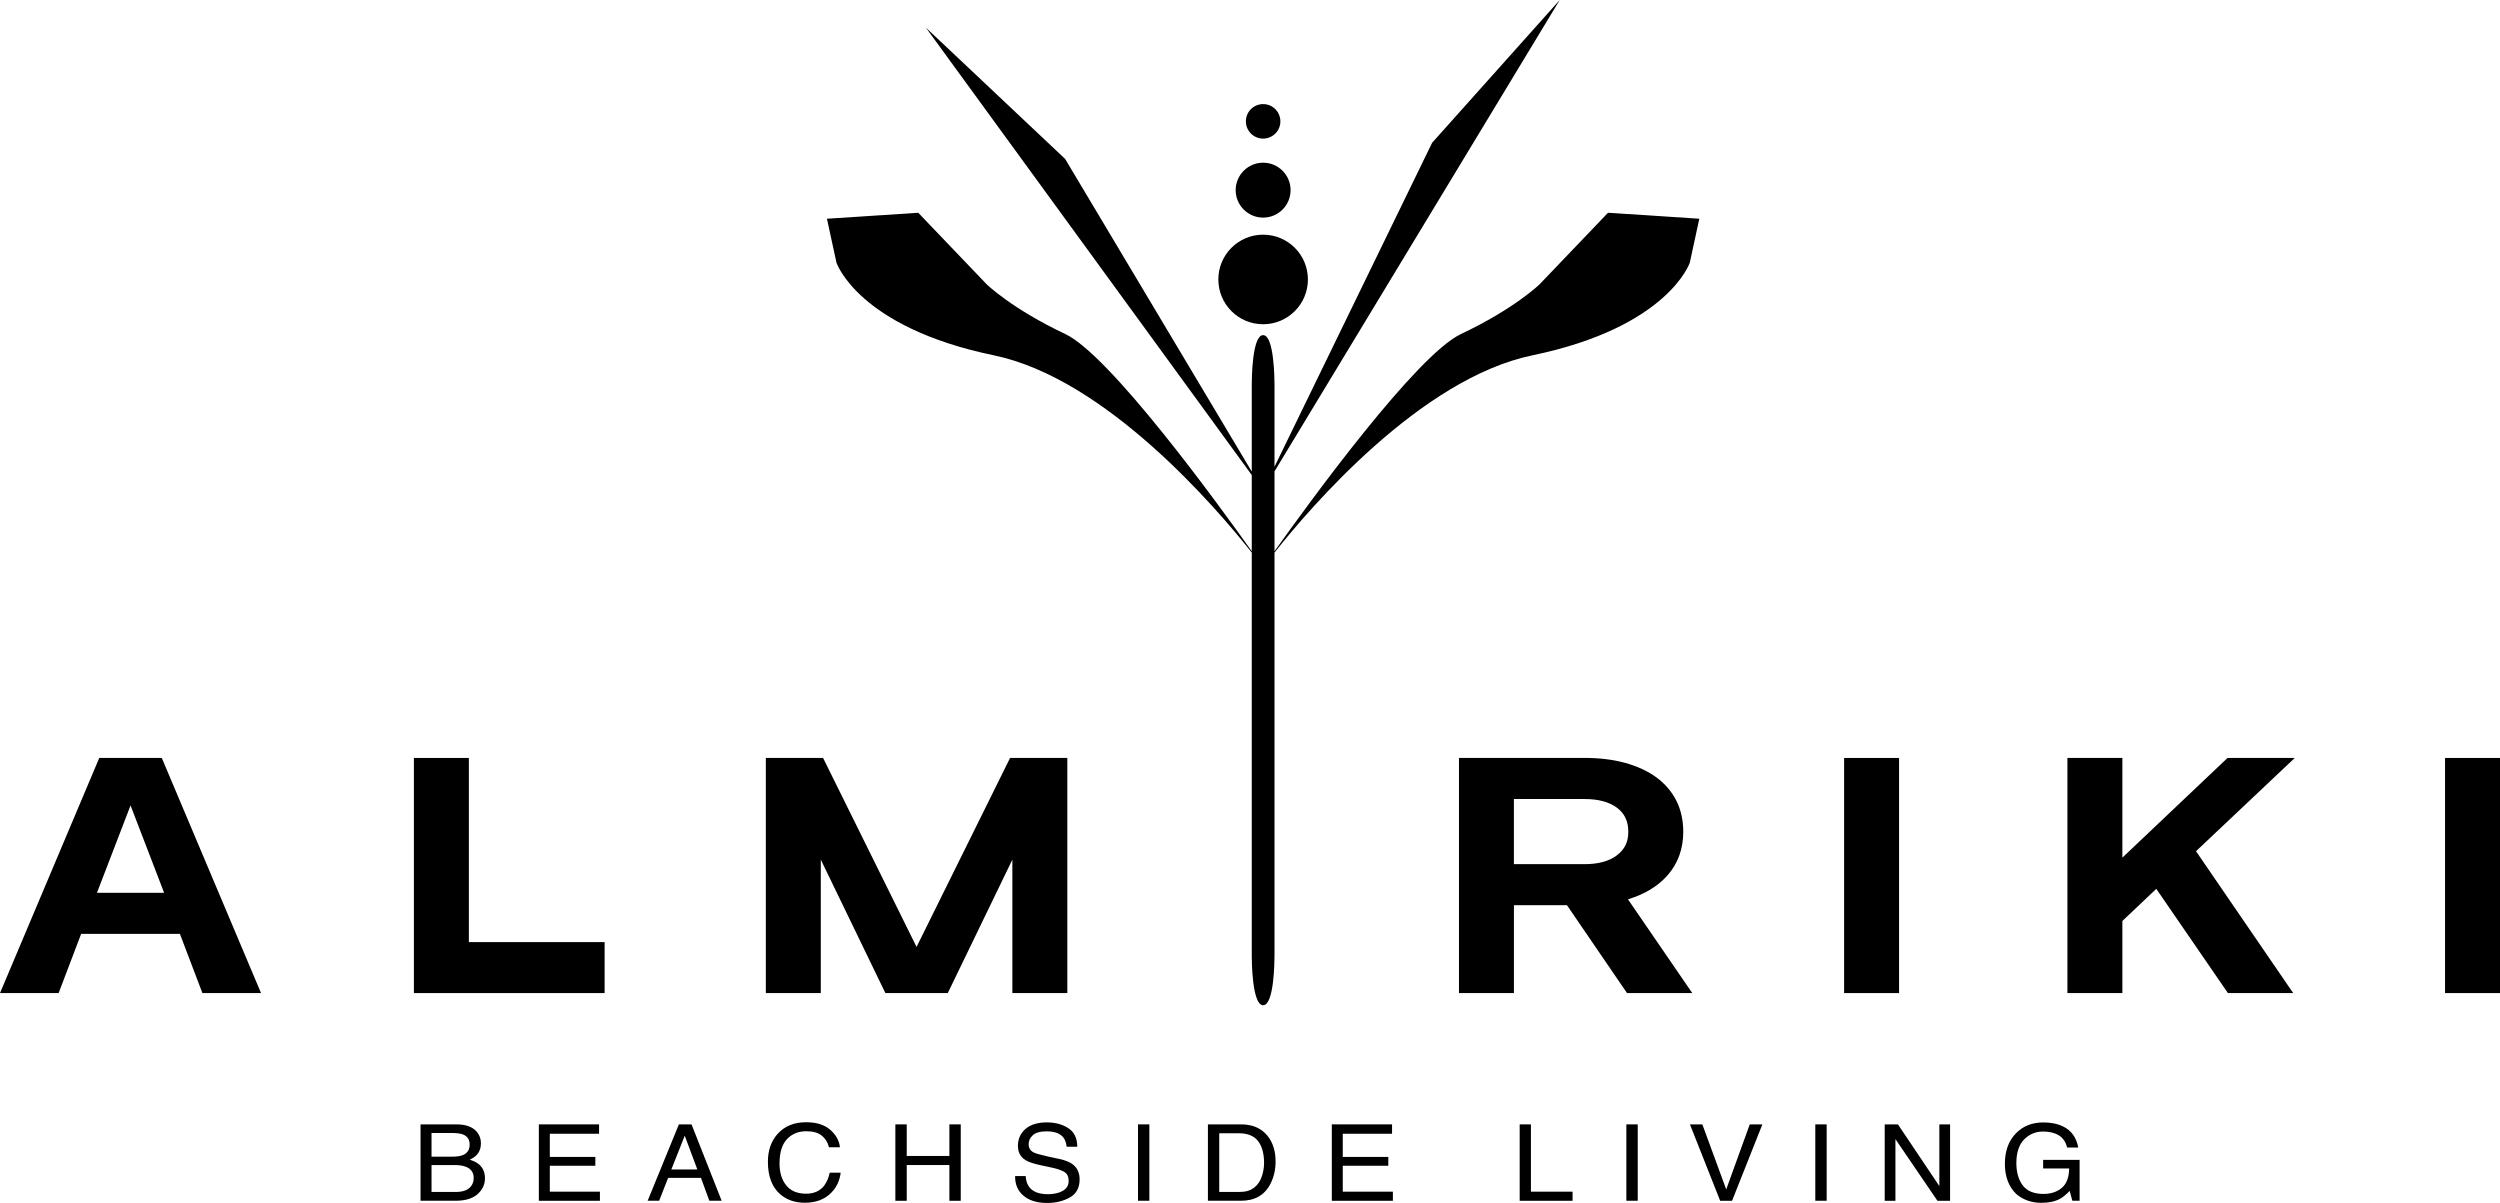
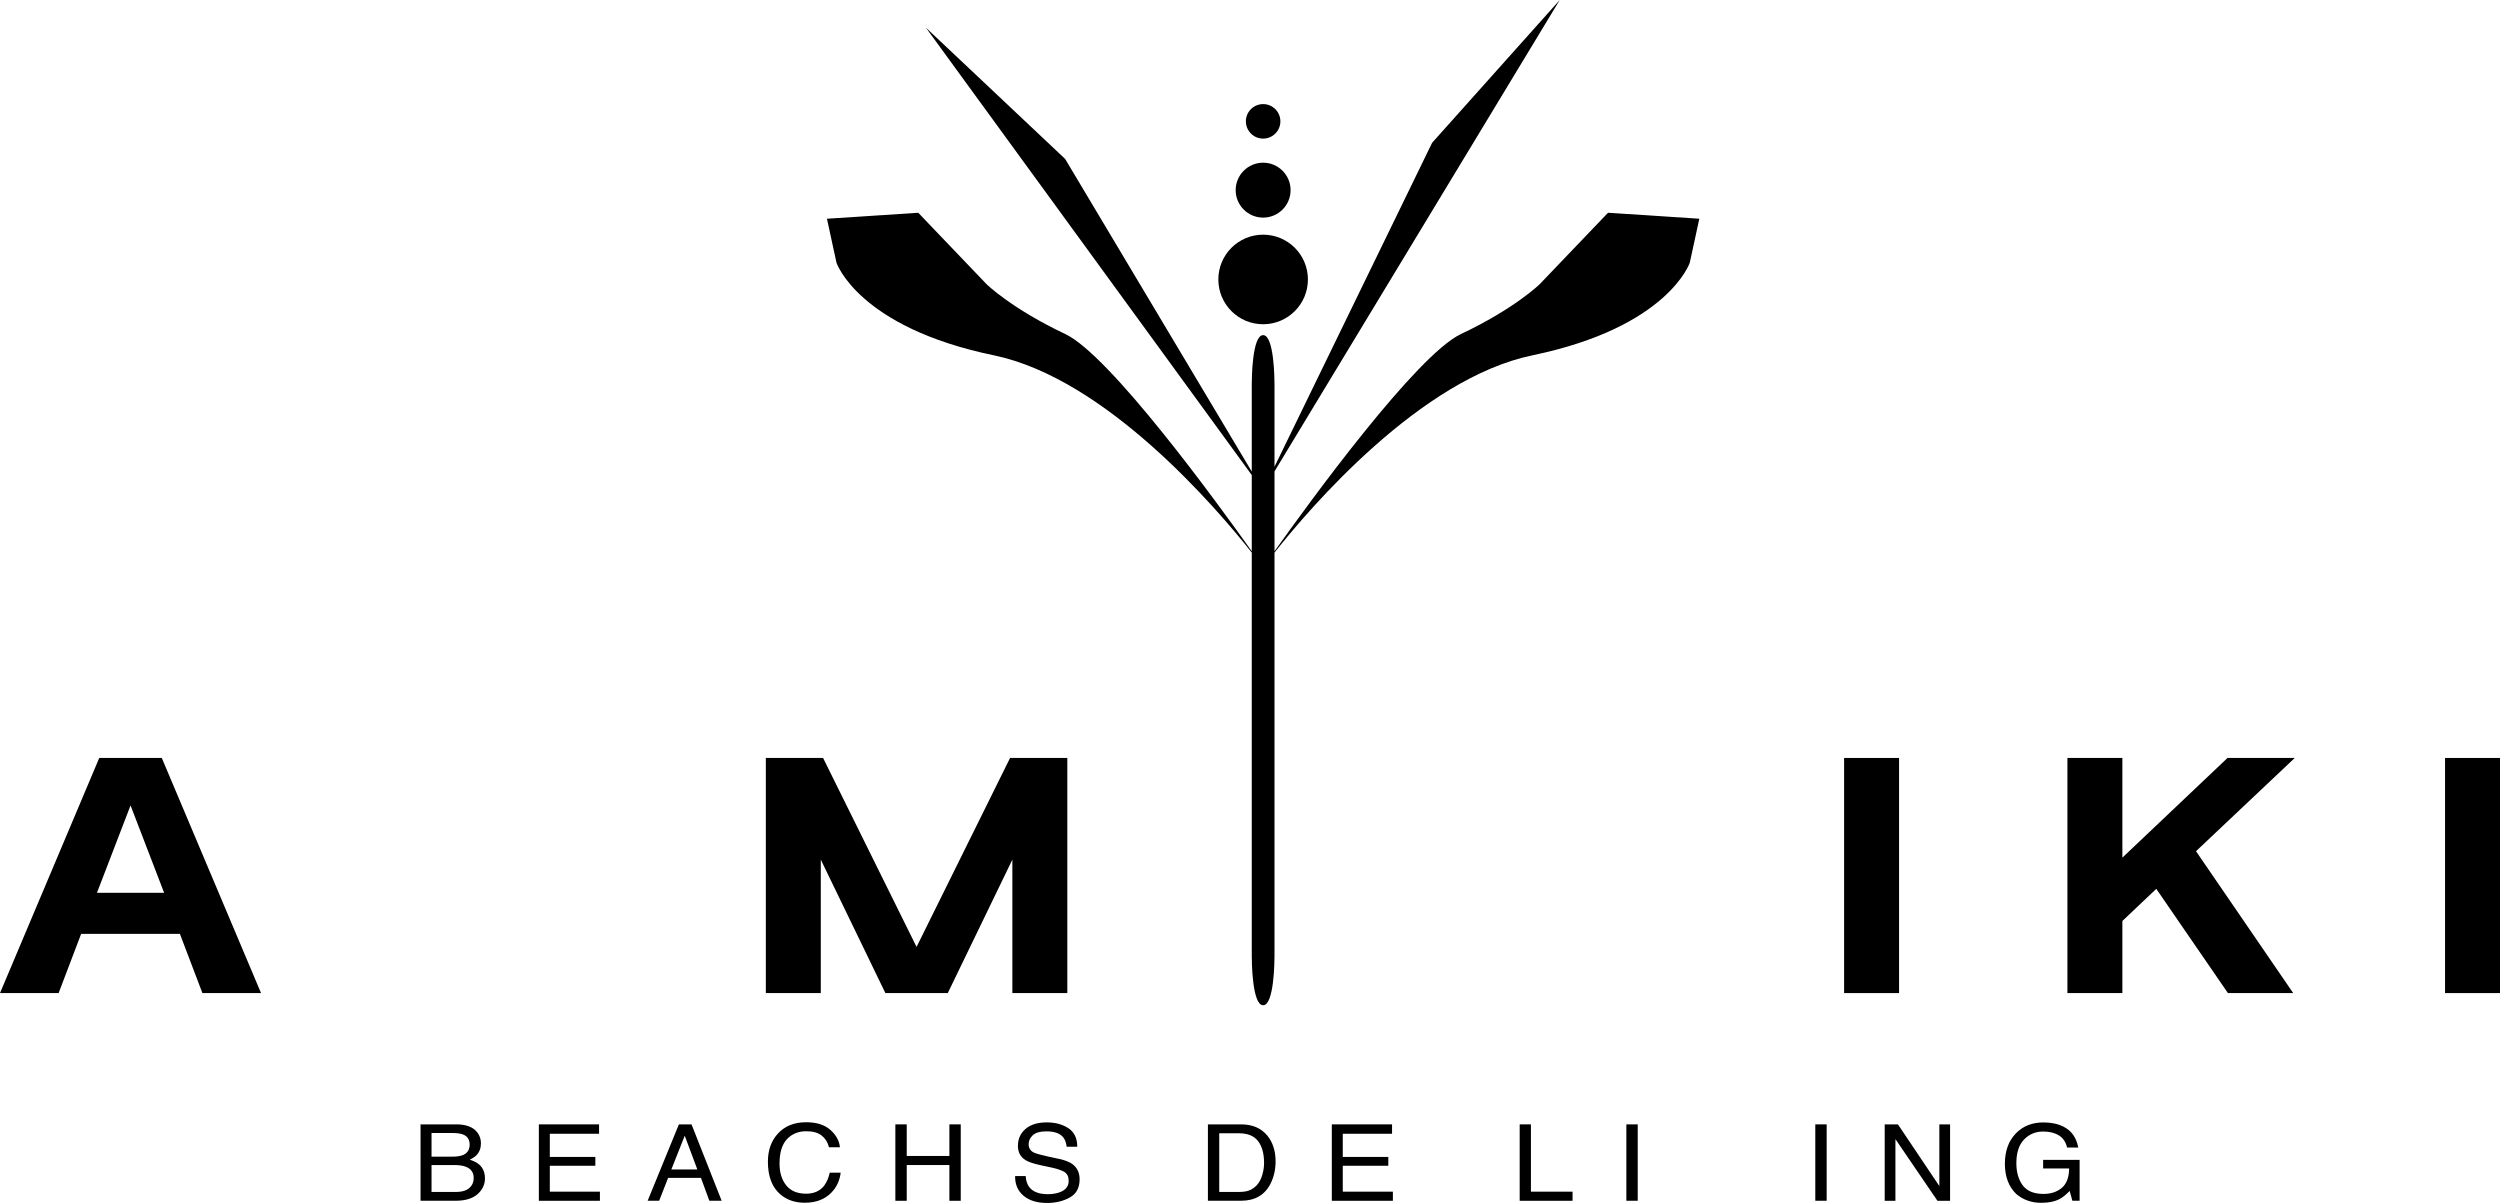
<svg xmlns="http://www.w3.org/2000/svg" id="Layer_1" data-name="Layer 1" viewBox="0 0 666.46 320.7">
  <path d="M336.73,86.44c6.59,0,11.94-5.35,11.94-11.94s-5.34-11.94-11.94-11.94-11.94,5.34-11.94,11.94,5.34,11.94,11.94,11.94Z" />
  <path d="M336.73,58.01c4.05,0,7.32-3.28,7.32-7.32s-3.28-7.32-7.32-7.32-7.32,3.28-7.32,7.32,3.28,7.32,7.32,7.32Z" />
  <path d="M336.73,36.95c2.54,0,4.6-2.06,4.6-4.6s-2.06-4.6-4.6-4.6-4.6,2.06-4.6,4.6,2.06,4.6,4.6,4.6Z" />
  <path d="M26.46,202.06L0,264.74h15.63l6-15.78h26.33l6,15.78h15.63l-26.46-62.68h-16.68ZM43.75,238h-17.9l8.95-23.29,8.95,23.29Z" />
-   <polygon points="124.99 202.06 110.34 202.06 110.34 264.74 161.18 264.74 161.18 251.15 124.99 251.15 124.99 202.06" />
  <polygon points="284.53 264.74 284.53 202.06 269.27 202.06 244.34 252.43 219.42 202.06 204.16 202.06 204.16 264.74 218.81 264.74 218.81 229.16 236.03 264.74 252.66 264.74 269.88 229.16 269.88 264.74 284.53 264.74" />
  <path d="M333.7,254.84c0,1.34.09,13.14,3.03,13.14s3.03-11.79,3.03-13.14v-107.53c9.34-11.81,38.84-46.39,68.77-52.59,36.22-7.5,41.94-24.69,41.94-24.69l2.54-11.72-24.34-1.59-18.23,19.06s-6.67,6.52-20.97,13.27c-11.86,5.6-40.36,44.75-49.71,57.91v-21.3L415.8,0l-34.02,38.06-42.02,86.37v-21.96c0-1.34-.08-13.13-3.03-13.13s-3.03,11.79-3.03,13.13v23.25l-49.75-83.35L246.81,7.35l86.89,119.29v20.32c-9.35-13.16-37.85-52.31-49.71-57.91-14.3-6.75-20.97-13.27-20.97-13.27l-18.23-19.06-24.34,1.59,2.54,11.72s5.72,17.19,41.94,24.69c29.94,6.2,59.44,40.78,68.77,52.59v107.53Z" />
-   <path d="M433.73,264.74h17.4l-17.14-25c4.45-1.34,8.01-3.5,10.58-6.43,2.76-3.15,4.16-7.04,4.16-11.57,0-3.07-.62-5.85-1.83-8.27-1.22-2.42-3-4.51-5.29-6.2-2.28-1.68-5.08-2.98-8.31-3.88-3.22-.89-6.86-1.34-10.84-1.34h-33.52v62.68h14.65v-23.41h14.14l16,23.41ZM431.05,228.01c-2.06,1.57-4.96,2.36-8.6,2.36h-18.87v-17.36h18.87c3.65,0,6.54.78,8.61,2.32,2.03,1.52,3.02,3.61,3.02,6.4s-.99,4.72-3.03,6.27Z" />
  <rect x="491.61" y="202.06" width="14.65" height="62.68" />
  <polygon points="593.82 202.06 565.79 228.63 565.79 202.06 551.14 202.06 551.14 264.74 565.79 264.74 565.79 245.52 574.83 236.95 593.93 264.74 611.33 264.74 585.42 226.92 611.74 202.06 593.82 202.06" />
  <rect x="651.81" y="202.06" width="14.65" height="62.68" />
  <path d="M125.24,309.14c.77-.36,1.37-.76,1.78-1.19.79-.82,1.19-1.88,1.19-3.16,0-1.1-.32-2.07-.97-2.91-1.1-1.42-2.96-2.14-5.56-2.14h-9.57v20.36h9.41c2.93,0,5.07-.8,6.41-2.38.9-1.06,1.35-2.25,1.35-3.56,0-1.56-.5-2.79-1.49-3.67-.56-.5-1.41-.95-2.55-1.34ZM115.04,302.04h5.4c1.32,0,2.31.13,2.98.39,1.19.46,1.78,1.36,1.78,2.69s-.56,2.24-1.67,2.75c-.71.32-1.7.48-2.98.48h-5.51v-6.31ZM125.53,316.28c-.79.98-2.11,1.47-3.97,1.47h-6.52v-7.17h6.01c1.27,0,2.29.14,3.06.43,1.45.54,2.17,1.54,2.17,3.02,0,.88-.25,1.63-.75,2.25Z" />
  <polygon points="146.57 310.77 158.71 310.77 158.71 308.42 146.57 308.42 146.57 302.24 159.7 302.24 159.7 299.74 143.65 299.74 143.65 320.11 159.93 320.11 159.93 317.68 146.57 317.68 146.57 310.77" />
  <path d="M180.98,299.74l-8.33,20.36h3.07l2.39-6.1h8.75l2.24,6.1h3.28l-8.03-20.36h-3.39ZM178.97,311.76l3.57-9,3.36,9h-6.93Z" />
  <path d="M219.87,315.88c-1.13,1.56-2.79,2.34-4.96,2.34-2.36,0-4.13-.74-5.32-2.23-1.19-1.48-1.78-3.42-1.78-5.81,0-2.91.66-5.08,1.97-6.49,1.32-1.41,3.04-2.12,5.18-2.12,1.76,0,3.12.38,4.09,1.15s1.62,1.81,1.94,3.12h2.92c-.17-1.73-1.02-3.27-2.55-4.63-1.53-1.36-3.68-2.04-6.45-2.04-3.25,0-5.79,1.05-7.64,3.14-1.71,1.92-2.56,4.39-2.56,7.39,0,3.96,1.14,6.89,3.41,8.78,1.73,1.43,3.86,2.15,6.4,2.15,2.95,0,5.29-.87,7.03-2.62,1.45-1.45,2.3-3.25,2.56-5.39h-2.92c-.3,1.34-.74,2.42-1.35,3.24Z" />
  <polygon points="253.09 308.16 241.72 308.16 241.72 299.74 238.69 299.74 238.69 320.11 241.72 320.11 241.72 310.58 253.09 310.58 253.09 320.11 256.12 320.11 256.12 299.74 253.09 299.74 253.09 308.16" />
  <path d="M285.8,310.26c-.79-.54-1.91-.97-3.36-1.29l-3.01-.65c-2.02-.44-3.32-.81-3.9-1.11-.88-.46-1.31-1.19-1.31-2.19,0-.91.37-1.7,1.11-2.39.74-.68,1.96-1.03,3.65-1.03,2.1,0,3.59.53,4.46,1.59.47.58.78,1.42.92,2.51h2.82c0-2.26-.79-3.91-2.37-4.94-1.58-1.03-3.5-1.55-5.75-1.55-2.45,0-4.35.59-5.69,1.76-1.34,1.17-2.01,2.67-2.01,4.5,0,1.69.68,2.96,2.04,3.81.79.49,2.13.94,4.03,1.35l2.9.62c1.58.34,2.73.75,3.47,1.21.73.47,1.09,1.26,1.09,2.37,0,1.48-.86,2.5-2.58,3.08-.89.29-1.88.44-2.96.44-2.42,0-4.11-.67-5.06-2.02-.5-.72-.79-1.66-.86-2.81h-2.82c-.03,2.2.71,3.94,2.23,5.23,1.52,1.29,3.62,1.94,6.3,1.94,2.3,0,4.32-.49,6.06-1.46,1.74-.97,2.61-2.58,2.61-4.84,0-1.81-.68-3.19-2.04-4.15Z" />
-   <rect x="303.37" y="299.74" width="3.03" height="20.36" />
  <path d="M330.85,299.74h-8.84v20.36h8.81c3.75,0,6.39-1.54,7.92-4.63.87-1.75,1.31-3.7,1.31-5.86,0-2.8-.74-5.1-2.21-6.89-1.66-1.99-3.98-2.98-6.99-2.98ZM336.75,312.22c-.26,1.28-.67,2.34-1.25,3.16-.73,1.03-1.66,1.72-2.8,2.08-.64.19-1.45.29-2.44.29h-5.23v-15.64h5.2c2.37,0,4.08.7,5.15,2.09,1.07,1.4,1.6,3.35,1.6,5.88,0,.66-.07,1.37-.22,2.14Z" />
  <polygon points="357.96 310.77 370.1 310.77 370.1 308.42 357.96 308.42 357.96 302.24 371.1 302.24 371.1 299.74 355.04 299.74 355.04 320.11 371.32 320.11 371.32 317.68 357.96 317.68 357.96 310.77" />
  <polygon points="408.12 299.74 405.12 299.74 405.12 320.11 419.22 320.11 419.22 317.68 408.12 317.68 408.12 299.74" />
  <rect x="433.56" y="299.74" width="3.03" height="20.36" />
-   <polygon points="460.18 317.08 453.82 299.74 450.51 299.74 458.57 320.11 461.74 320.11 469.82 299.74 466.46 299.74 460.18 317.08" />
  <rect x="483.93" y="299.74" width="3.03" height="20.36" />
  <polygon points="517 316.19 505.96 299.74 502.43 299.74 502.43 320.11 505.29 320.11 505.29 303.67 516.49 320.11 519.86 320.11 519.86 299.74 517 299.74 517 316.19" />
  <path d="M544.67,311.5h6.93c-.03,2.39-.69,4.11-1.97,5.18-1.28,1.07-2.9,1.6-4.86,1.6-2.56,0-4.4-.76-5.54-2.28-1.13-1.52-1.7-3.49-1.7-5.91,0-2.8.69-4.91,2.06-6.32,1.37-1.41,3.06-2.12,5.07-2.12,1.69,0,3.09.34,4.2,1.02,1.11.68,1.84,1.76,2.2,3.25h2.97c-.49-2.66-1.81-4.52-3.98-5.59-1.49-.74-3.26-1.11-5.31-1.11-2.99,0-5.42.96-7.3,2.88-1.98,2.01-2.97,4.73-2.97,8.14s1.01,6.11,3.04,8.07c1.86,1.56,4.07,2.34,6.65,2.34,2,0,3.64-.34,4.93-1.03.77-.4,1.65-1.11,2.65-2.14l.72,2.62h1.93v-10.9h-9.72v2.29Z" />
</svg>